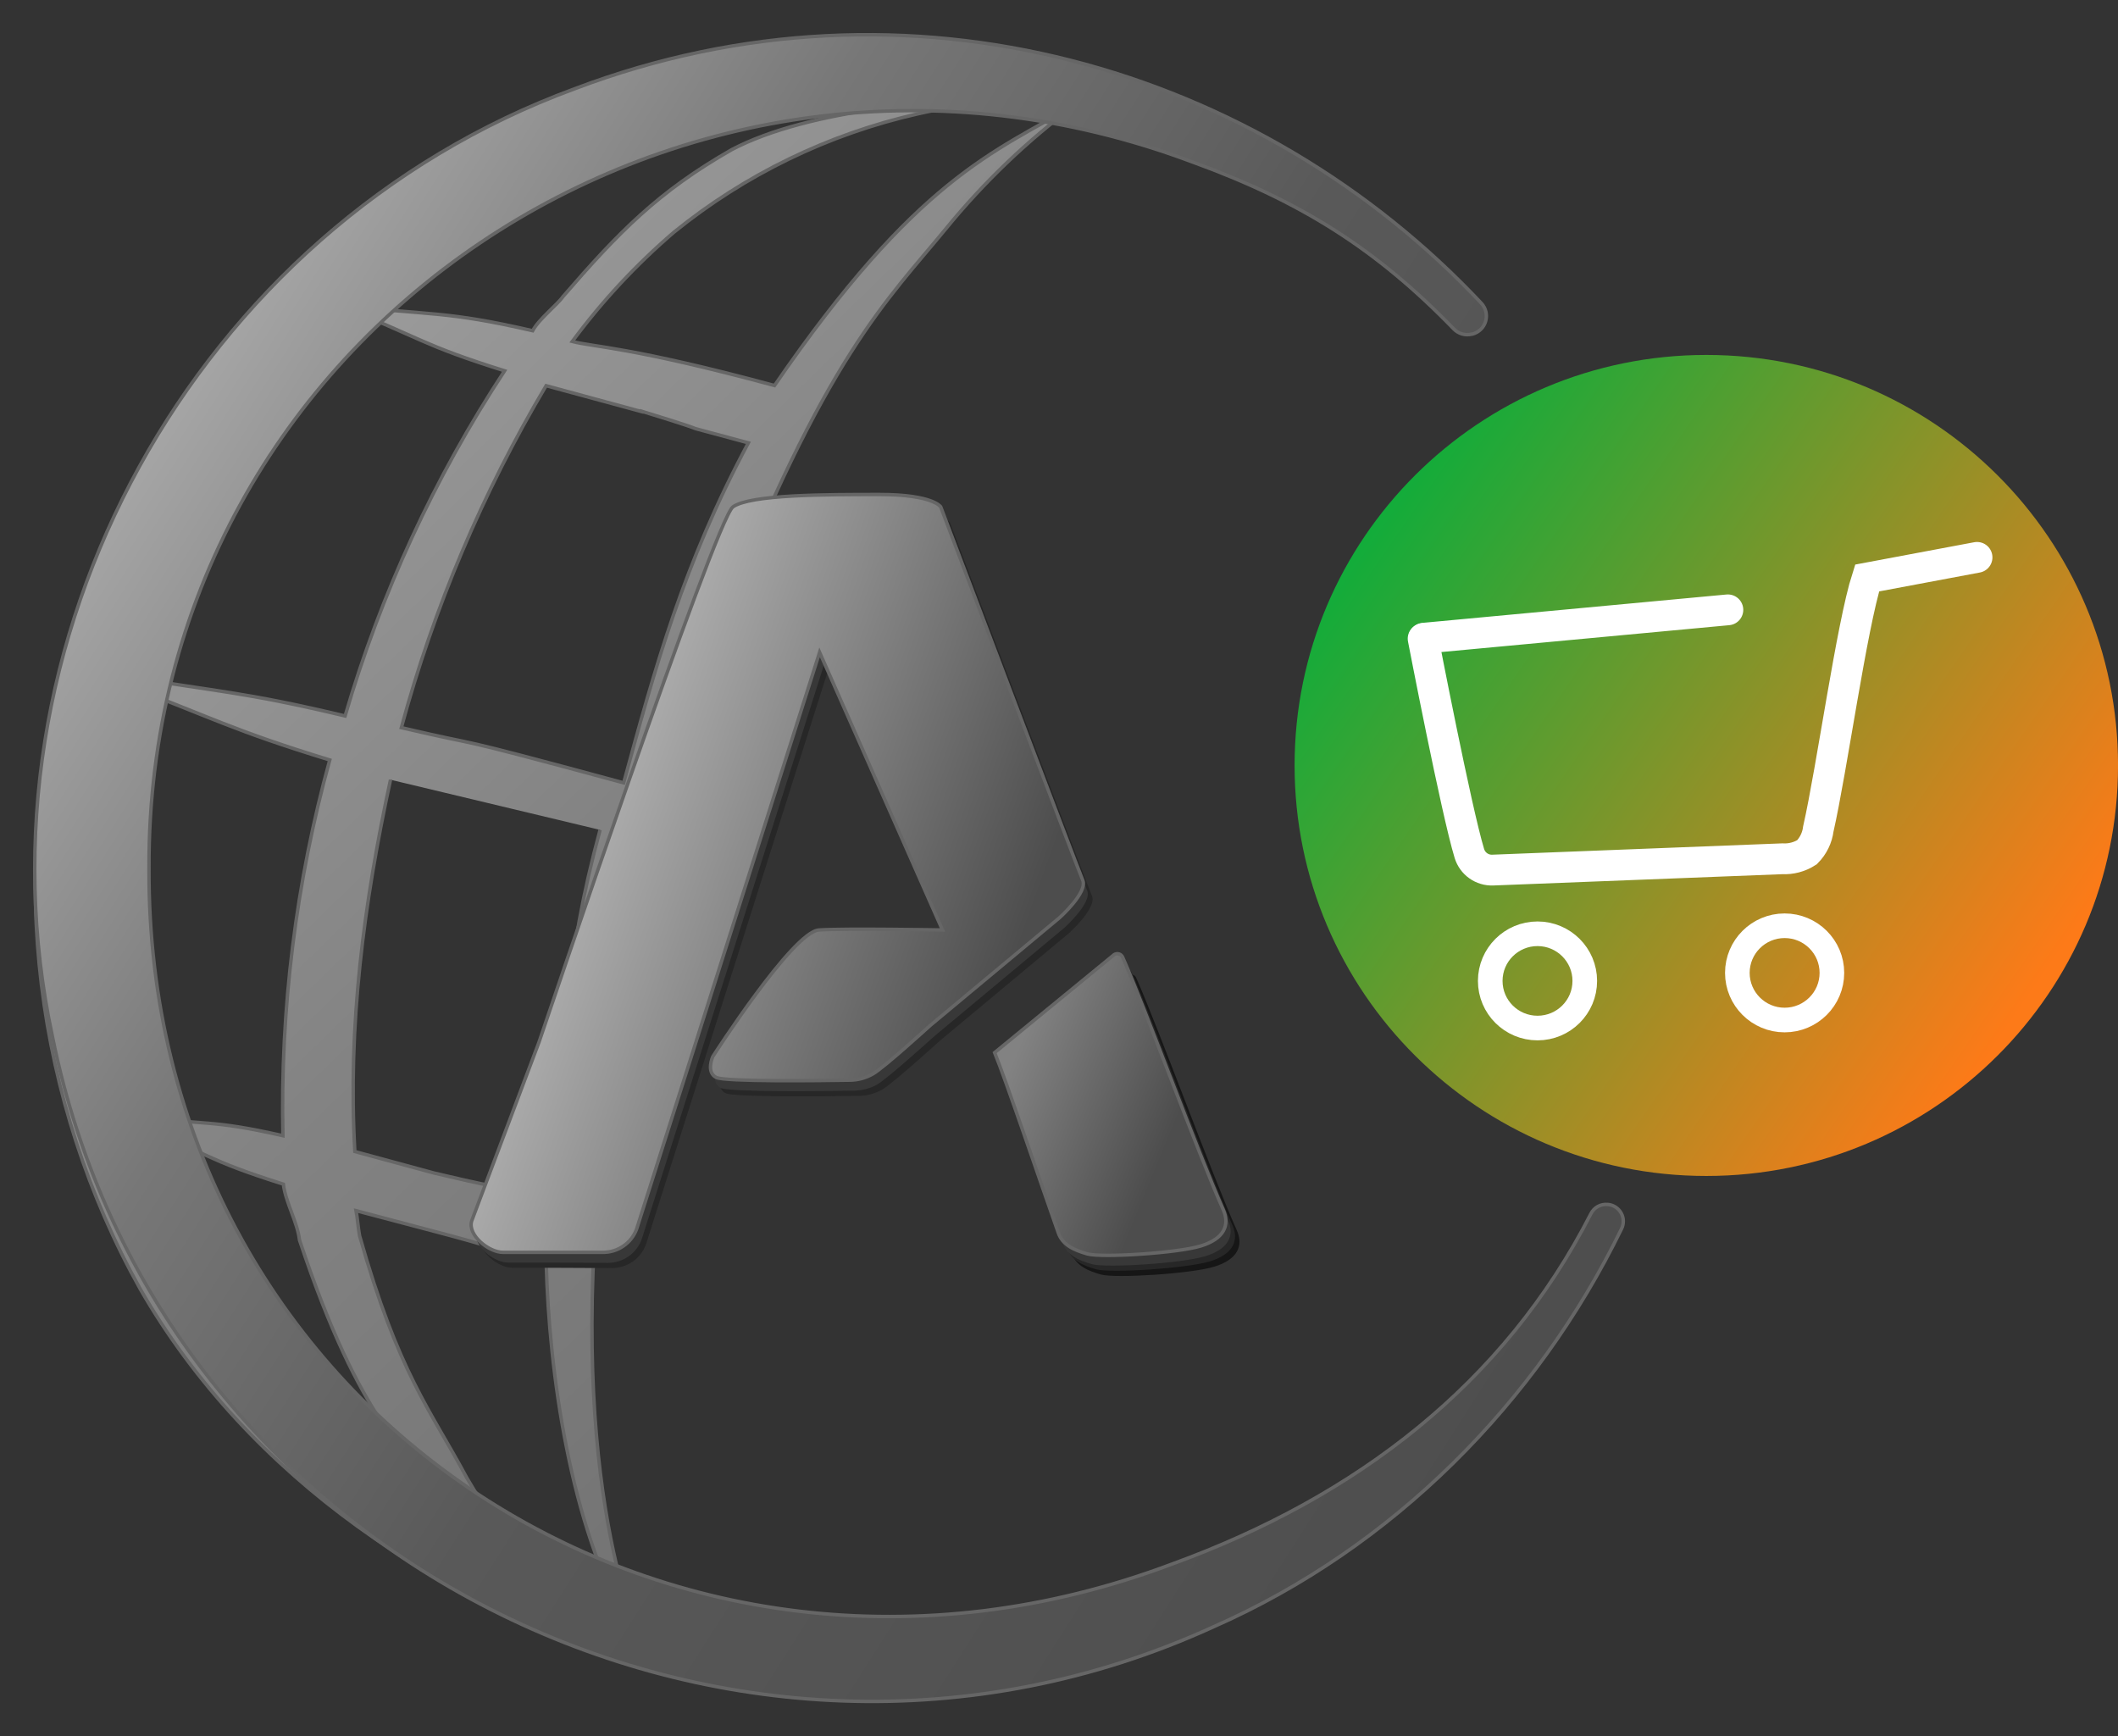
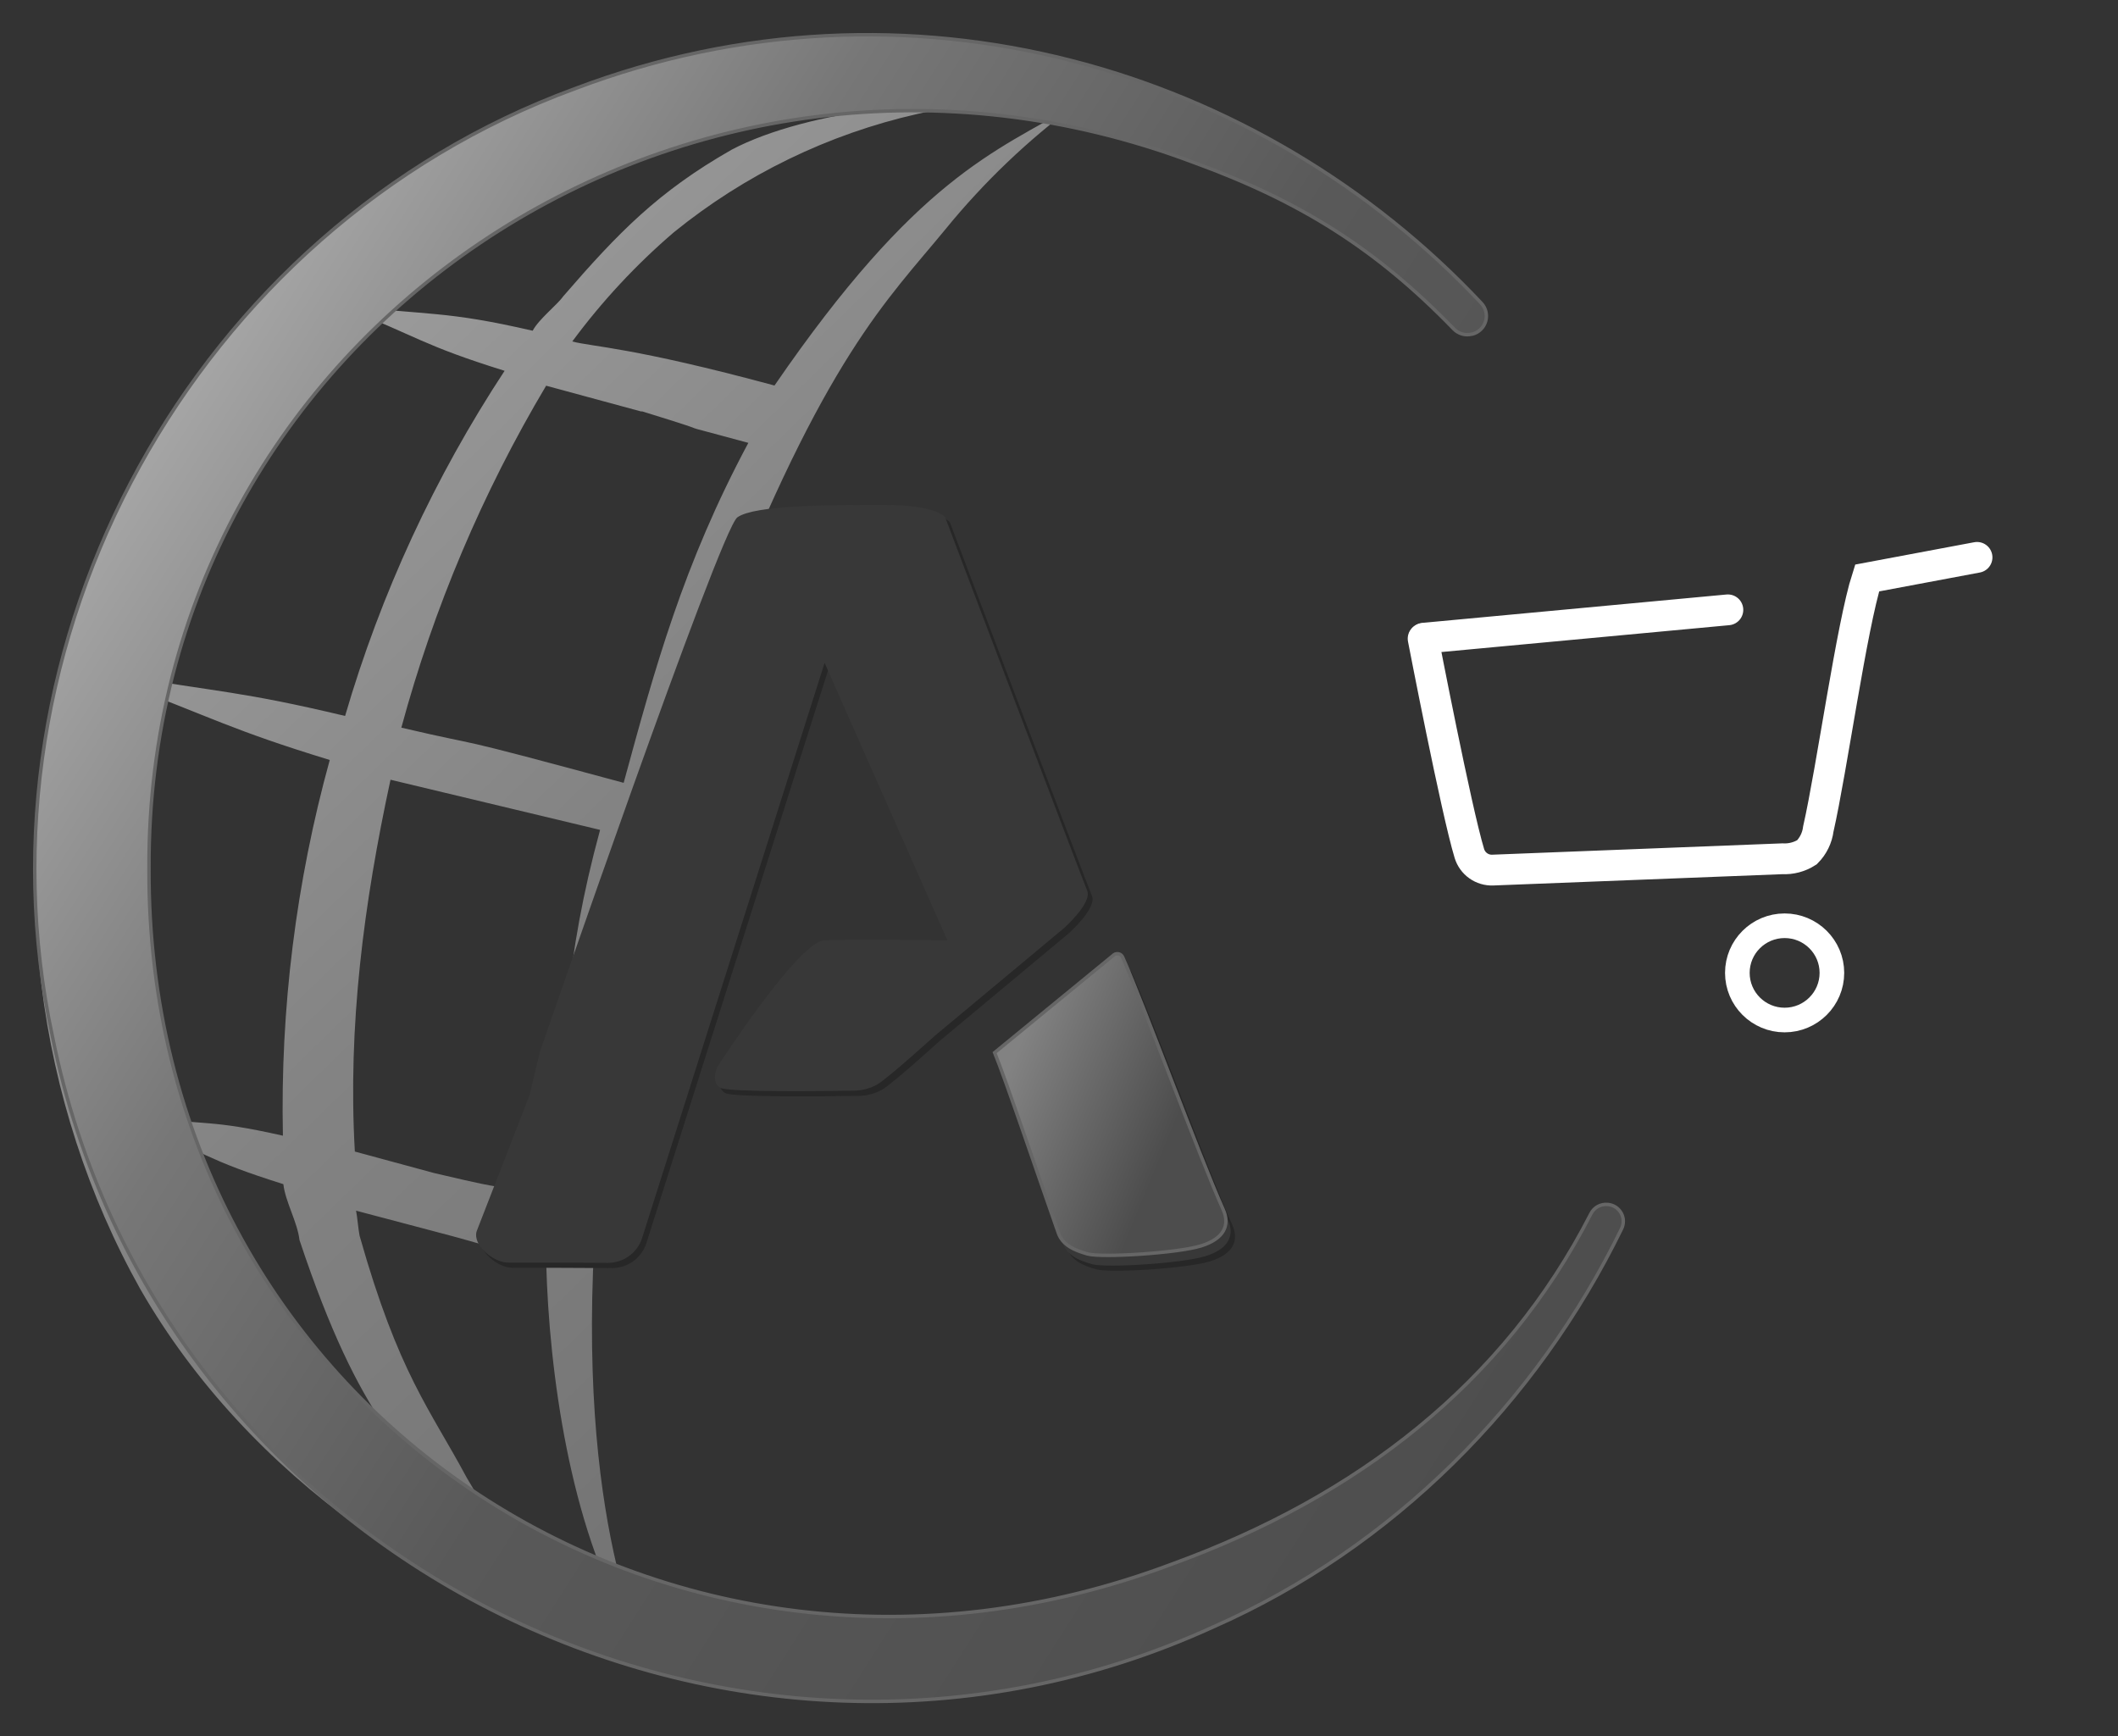
<svg xmlns="http://www.w3.org/2000/svg" width="61" height="50" viewBox="0 0 61 50" fill="none">
  <rect x="0" y="0" width="61" height="50" fill="#333333" stroke="none" />
  <g clip-path="url(#clip0_487_96)">
-     <path d="M49.143 33.867C55.692 33.867 61.001 28.574 61.001 22.044C61.001 15.515 55.692 10.222 49.143 10.222C42.594 10.222 37.285 15.515 37.285 22.044C37.285 28.574 42.594 33.867 49.143 33.867Z" fill="url(#paint0_linear_487_96)" />
    <path d="M41.007 18.38C44.269 18.076 46.525 17.863 49.764 17.563" stroke="white" stroke-width="0.887" stroke-miterlimit="10" stroke-linecap="round" />
-     <path d="M44.282 29.607C45.033 29.607 45.643 29 45.643 28.25C45.643 27.5 45.033 26.892 44.282 26.892C43.53 26.892 42.92 27.5 42.92 28.25C42.92 29 43.53 29.607 44.282 29.607Z" stroke="white" stroke-width="0.709" stroke-miterlimit="10" />
    <path d="M51.398 29.376C52.15 29.376 52.76 28.768 52.76 28.018C52.76 27.269 52.15 26.661 51.398 26.661C50.647 26.661 50.037 27.269 50.037 28.018C50.037 28.768 50.647 29.376 51.398 29.376Z" stroke="white" stroke-width="0.709" stroke-miterlimit="10" />
    <path d="M40.987 18.393C40.987 18.393 41.942 23.344 42.32 24.582C42.364 24.724 42.453 24.848 42.575 24.934C42.696 25.02 42.843 25.064 42.992 25.058L51.331 24.732C51.582 24.746 51.831 24.68 52.042 24.545C52.222 24.363 52.337 24.127 52.369 23.874C52.755 22.175 53.329 18.031 53.774 16.646L56.94 16.052" stroke="white" stroke-width="0.887" stroke-miterlimit="10" stroke-linecap="round" />
  </g>
  <path d="M30.992 3.006C28.632 4.373 26.397 5.146 22.306 11.103C18.197 9.991 17.057 9.989 16.482 9.834C17.336 8.679 18.317 7.624 19.408 6.689C21.455 5.028 23.859 3.861 26.433 3.279C28.006 2.925 29.473 2.791 30.788 3.091C24.984 1.421 18.528 2.148 13.053 5.12C7.693 8.026 3.615 13.156 1.892 19.127C0.168 25.097 1.033 31.761 4.043 37.13C7.144 42.52 12.733 46.346 18.75 47.972C18.75 47.972 16.656 44.33 17.114 35.843C17.613 26.651 18.916 22.672 20.723 18.059C23.768 10.272 25.552 8.648 27.236 6.595C28.334 5.248 29.595 4.042 30.992 3.006ZM3.4 19.442C4.449 15.355 6.659 11.658 9.765 8.794C12.096 9.722 12.151 9.935 14.533 10.679C12.516 13.747 10.967 17.097 9.939 20.619C6.962 19.91 6.343 19.941 3.4 19.442ZM17.283 23.9C16.269 27.621 16.221 30.072 15.912 34.602C13.045 33.825 15.4 34.466 12.507 33.784L10.22 33.164C10.013 29.544 10.479 26.008 11.247 22.456M15.732 36.397C15.815 39.496 16.416 43.947 18.122 46.887C16.203 46.276 14.513 44.42 13.442 42.556C12.388 40.586 11.48 39.564 10.356 35.587C10.314 35.368 10.296 35.077 10.255 34.867C13.124 35.633 12.977 35.552 15.732 36.397ZM18.48 11.843C21.322 12.718 18.684 11.977 21.553 12.754C19.678 16.255 18.866 19.227 17.962 22.545C12.505 21.068 14.265 21.589 11.559 20.956C12.494 17.5 13.897 14.187 15.729 11.108L18.48 11.854V11.843ZM13.554 5.857C16.1 4.353 18.904 3.332 21.823 2.848C24.315 2.459 26.856 2.51 29.33 2.999C27.405 2.78 23.282 3.141 21.07 4.312C18.954 5.52 17.815 6.691 16.219 8.536C16.048 8.781 15.525 9.182 15.341 9.525C12.819 8.943 12.382 9.088 9.783 8.788C10.937 7.686 12.201 6.704 13.554 5.857ZM3.351 19.626C6.143 20.678 6.661 21.018 9.497 21.887C8.525 25.409 8.07 29.054 8.148 32.707C5.994 32.223 6.023 32.429 3.819 32.131C3.354 30.839 3.053 29.493 2.923 28.126C2.472 25.295 2.617 22.402 3.349 19.63L3.351 19.626ZM3.771 32.319C6.009 33.223 5.88 33.385 8.161 34.103C8.22 34.615 8.567 35.197 8.626 35.714C10.43 41.124 11.671 41.586 13.111 43.956C8.761 41.247 5.465 37.144 3.764 32.319H3.771Z" fill="url(#paint1_linear_487_96)" />
-   <path d="M17.283 23.9C16.269 27.621 16.221 30.072 15.912 34.602C13.045 33.825 15.4 34.466 12.507 33.784L10.22 33.164C10.013 29.544 10.479 26.008 11.247 22.456M30.992 3.006C28.632 4.373 26.397 5.146 22.306 11.103C18.197 9.991 17.057 9.989 16.482 9.834C17.336 8.679 18.317 7.624 19.408 6.689C21.455 5.028 23.859 3.861 26.433 3.279C28.006 2.925 29.473 2.791 30.788 3.091C24.984 1.421 18.528 2.148 13.053 5.12C7.693 8.026 3.615 13.156 1.892 19.127C0.168 25.097 1.033 31.761 4.043 37.13C7.144 42.52 12.733 46.346 18.75 47.972C18.75 47.972 16.656 44.33 17.114 35.843C17.613 26.651 18.916 22.672 20.723 18.059C23.768 10.272 25.552 8.648 27.236 6.595C28.334 5.248 29.595 4.042 30.992 3.006ZM3.4 19.442C4.449 15.355 6.659 11.658 9.765 8.794C12.096 9.722 12.151 9.935 14.533 10.679C12.516 13.747 10.967 17.097 9.939 20.619C6.962 19.91 6.343 19.941 3.4 19.442ZM15.732 36.397C15.815 39.496 16.416 43.947 18.122 46.887C16.203 46.276 14.513 44.42 13.442 42.556C12.388 40.586 11.48 39.564 10.356 35.587C10.314 35.368 10.296 35.077 10.255 34.867C13.124 35.633 12.977 35.552 15.732 36.397ZM18.48 11.843C21.322 12.718 18.684 11.977 21.553 12.754C19.678 16.255 18.866 19.227 17.962 22.545C12.505 21.068 14.265 21.589 11.559 20.956C12.494 17.5 13.897 14.187 15.729 11.108L18.48 11.854V11.843ZM13.554 5.857C16.1 4.353 18.904 3.332 21.823 2.848C24.315 2.459 26.856 2.51 29.33 2.999C27.405 2.78 23.282 3.141 21.07 4.312C18.954 5.52 17.815 6.691 16.219 8.536C16.048 8.781 15.525 9.182 15.341 9.525C12.819 8.943 12.382 9.088 9.783 8.788C10.937 7.686 12.201 6.704 13.554 5.857ZM3.351 19.626C6.143 20.678 6.661 21.018 9.497 21.887C8.525 25.409 8.07 29.054 8.148 32.707C5.994 32.223 6.023 32.429 3.819 32.131C3.354 30.839 3.053 29.493 2.923 28.126C2.472 25.295 2.617 22.402 3.349 19.63L3.351 19.626ZM3.771 32.319C6.009 33.223 5.88 33.385 8.161 34.103C8.22 34.615 8.567 35.197 8.626 35.714C10.43 41.124 11.671 41.586 13.111 43.956C8.761 41.247 5.465 37.144 3.764 32.319H3.771Z" stroke="#666666" stroke-width="0.099" stroke-miterlimit="10" />
-   <path d="M29.037 30.911L32.479 28.086C32.5 28.074 32.523 28.065 32.547 28.062C32.571 28.059 32.595 28.061 32.618 28.068C32.641 28.075 32.663 28.087 32.681 28.103C32.699 28.119 32.713 28.139 32.723 28.161C33.35 29.566 34.895 33.808 35.62 35.43C35.819 35.875 35.645 36.27 34.981 36.477C34.318 36.683 32.122 36.822 31.71 36.706C31.343 36.602 30.993 36.458 30.869 36.099C30.363 34.663 29.34 31.665 29.037 30.911Z" fill="#161616" />
  <path d="M28.909 30.761L32.352 27.937C32.372 27.924 32.395 27.916 32.419 27.913C32.443 27.91 32.468 27.912 32.491 27.919C32.514 27.926 32.535 27.938 32.554 27.954C32.572 27.97 32.586 27.99 32.596 28.012C33.223 29.417 34.768 33.659 35.492 35.28C35.692 35.726 35.518 36.12 34.846 36.327C34.198 36.526 31.986 36.672 31.575 36.556C31.207 36.453 30.858 36.308 30.733 35.95C30.231 34.513 29.213 31.506 28.909 30.761Z" fill="#272727" />
  <path d="M15.375 31.681L13.85 35.609C13.727 36.012 14.339 36.515 14.761 36.512C15.43 36.512 16.901 36.512 17.622 36.52C17.836 36.521 18.046 36.456 18.221 36.334C18.397 36.212 18.531 36.039 18.604 35.839L23.87 19.239L27.408 27.233C27.408 27.233 24.603 27.184 23.851 27.233C23.099 27.283 20.793 30.882 20.793 30.882C20.793 30.882 20.594 31.331 20.894 31.482C21.148 31.608 23.894 31.573 24.75 31.56C24.984 31.555 25.213 31.491 25.415 31.374C25.742 31.181 27.059 29.982 27.059 29.982L30.782 26.879C30.782 26.879 31.599 26.15 31.449 25.8C31.299 25.45 27.359 15.047 27.359 15.047C27.359 15.047 27.139 14.694 25.603 14.692C24.033 14.692 21.875 14.692 21.374 15.048C20.873 15.405 15.68 30.441 15.68 30.441L15.375 31.681Z" fill="#272727" />
  <path d="M28.782 30.61L32.224 27.787C32.245 27.774 32.268 27.766 32.292 27.763C32.316 27.76 32.34 27.762 32.364 27.769C32.387 27.776 32.408 27.788 32.426 27.804C32.444 27.82 32.459 27.84 32.469 27.862C33.096 29.267 34.641 33.509 35.365 35.131C35.565 35.576 35.391 35.969 34.719 36.176C34.047 36.383 31.859 36.523 31.446 36.407C31.08 36.303 30.731 36.158 30.606 35.799C30.108 34.37 29.085 31.358 28.782 30.61Z" fill="#383838" />
  <path d="M15.254 31.531L13.728 35.46C13.605 35.862 14.216 36.365 14.638 36.362C15.308 36.362 16.778 36.362 17.501 36.37C17.715 36.371 17.924 36.307 18.1 36.185C18.276 36.063 18.409 35.89 18.482 35.689L23.749 19.09L27.287 27.084C27.287 27.084 24.481 27.035 23.73 27.084C22.978 27.133 20.656 30.732 20.656 30.732C20.656 30.732 20.456 31.181 20.756 31.331C21.01 31.458 23.757 31.423 24.612 31.409C24.846 31.405 25.076 31.342 25.278 31.224C25.597 31.032 26.921 29.832 26.921 29.832L30.645 26.729C30.645 26.729 31.462 26 31.312 25.65C31.162 25.3 27.221 14.897 27.221 14.897C27.221 14.897 27.001 14.544 25.466 14.542C23.896 14.542 21.738 14.542 21.237 14.899C20.736 15.255 15.549 30.292 15.549 30.292L15.254 31.531Z" fill="#383838" />
  <path d="M28.646 30.315L32.089 27.492C32.109 27.479 32.132 27.471 32.156 27.468C32.18 27.464 32.205 27.466 32.228 27.473C32.251 27.48 32.273 27.492 32.291 27.508C32.309 27.524 32.323 27.544 32.333 27.566C32.959 28.972 34.505 33.213 35.23 34.836C35.429 35.281 35.255 35.674 34.591 35.881C33.927 36.088 31.731 36.228 31.318 36.112C30.953 36.008 30.603 35.864 30.479 35.504C29.973 34.069 28.954 31.061 28.646 30.315Z" fill="url(#paint2_linear_487_96)" stroke="#666666" stroke-width="0.099" stroke-miterlimit="10" />
-   <path d="M13.584 35.165C13.463 35.566 14.074 36.071 14.496 36.067C15.164 36.067 16.636 36.067 17.359 36.067C17.572 36.069 17.782 36.005 17.957 35.883C18.133 35.762 18.266 35.589 18.338 35.388L23.605 18.787L27.143 26.783C27.143 26.783 24.337 26.733 23.586 26.783C22.834 26.832 20.528 30.43 20.528 30.43C20.528 30.43 20.327 30.88 20.629 31.03C20.882 31.157 23.629 31.122 24.484 31.108C24.718 31.105 24.947 31.041 25.148 30.923C25.477 30.731 26.792 29.531 26.792 29.531L30.517 26.428C30.517 26.428 31.334 25.698 31.184 25.349C31.034 25.001 27.093 14.596 27.093 14.596C27.093 14.596 26.872 14.241 25.338 14.241C23.766 14.241 21.61 14.241 21.109 14.598C20.608 14.954 15.523 30.015 15.523 30.015L13.584 35.165Z" fill="url(#paint3_linear_487_96)" stroke="#666666" stroke-width="0.099" stroke-miterlimit="10" />
  <path d="M33.765 45.04C19.183 50.537 4.217 40.444 4.291 25.005C4.225 9.569 19.784 -0.82 34.364 4.673C37.465 5.8 39.645 7.177 41.869 9.473C41.935 9.542 42.019 9.592 42.111 9.619C42.203 9.645 42.301 9.646 42.393 9.622H42.407C42.497 9.598 42.579 9.552 42.646 9.487C42.713 9.422 42.762 9.341 42.788 9.252C42.814 9.162 42.816 9.068 42.795 8.977C42.773 8.887 42.729 8.804 42.666 8.735C36.313 1.968 26.183 -1.098 16.544 2.559C5.606 6.577 -0.926 18.464 1.508 29.84C4.522 44.84 21.044 53.21 34.948 46.852C40.111 44.578 44.264 40.393 46.702 35.388C46.737 35.318 46.754 35.24 46.752 35.161C46.751 35.083 46.73 35.006 46.692 34.938C46.654 34.869 46.6 34.81 46.535 34.767C46.469 34.723 46.394 34.696 46.316 34.688H46.303C46.205 34.678 46.106 34.698 46.02 34.745C45.934 34.792 45.864 34.865 45.82 34.952C43.313 39.857 39.061 43.111 33.765 45.04Z" fill="url(#paint4_linear_487_96)" stroke="#666666" stroke-width="0.099" stroke-miterlimit="10" />
  <defs>
    <linearGradient id="paint0_linear_487_96" x1="39.722" y1="14.918" x2="58.853" y2="28.09" gradientUnits="userSpaceOnUse">
      <stop stop-color="#12AC3A" />
      <stop offset="1" stop-color="#FD7A18" />
    </linearGradient>
    <linearGradient id="paint1_linear_487_96" x1="7.403" y1="10.576" x2="38.257" y2="42.352" gradientUnits="userSpaceOnUse">
      <stop stop-color="#9C9C9C" />
      <stop offset="0.365" stop-color="#838383" />
      <stop offset="1" stop-color="#696969" />
    </linearGradient>
    <linearGradient id="paint2_linear_487_96" x1="29.098" y1="30.71" x2="35.255" y2="33.245" gradientUnits="userSpaceOnUse">
      <stop stop-color="#828282" />
      <stop offset="0.754" stop-color="#4D4D4D" />
    </linearGradient>
    <linearGradient id="paint3_linear_487_96" x1="16.944" y1="23.946" x2="28.991" y2="28.279" gradientUnits="userSpaceOnUse">
      <stop stop-color="#AEAEAE" />
      <stop offset="0.444" stop-color="#838383" />
      <stop offset="1" stop-color="#4D4D4D" />
    </linearGradient>
    <linearGradient id="paint4_linear_487_96" x1="1.001" y1="10.466" x2="46.674" y2="39.644" gradientUnits="userSpaceOnUse">
      <stop offset="0.062" stop-color="#A8A8A8" />
      <stop offset="0.282" stop-color="#777777" />
      <stop offset="0.529" stop-color="#595959" />
      <stop offset="1" stop-color="#4D4D4D" />
    </linearGradient>
    <clipPath id="clip0_487_96">
      <rect width="23.715" height="23.645" fill="white" transform="translate(37.285 10.222)" />
    </clipPath>
  </defs>
</svg>